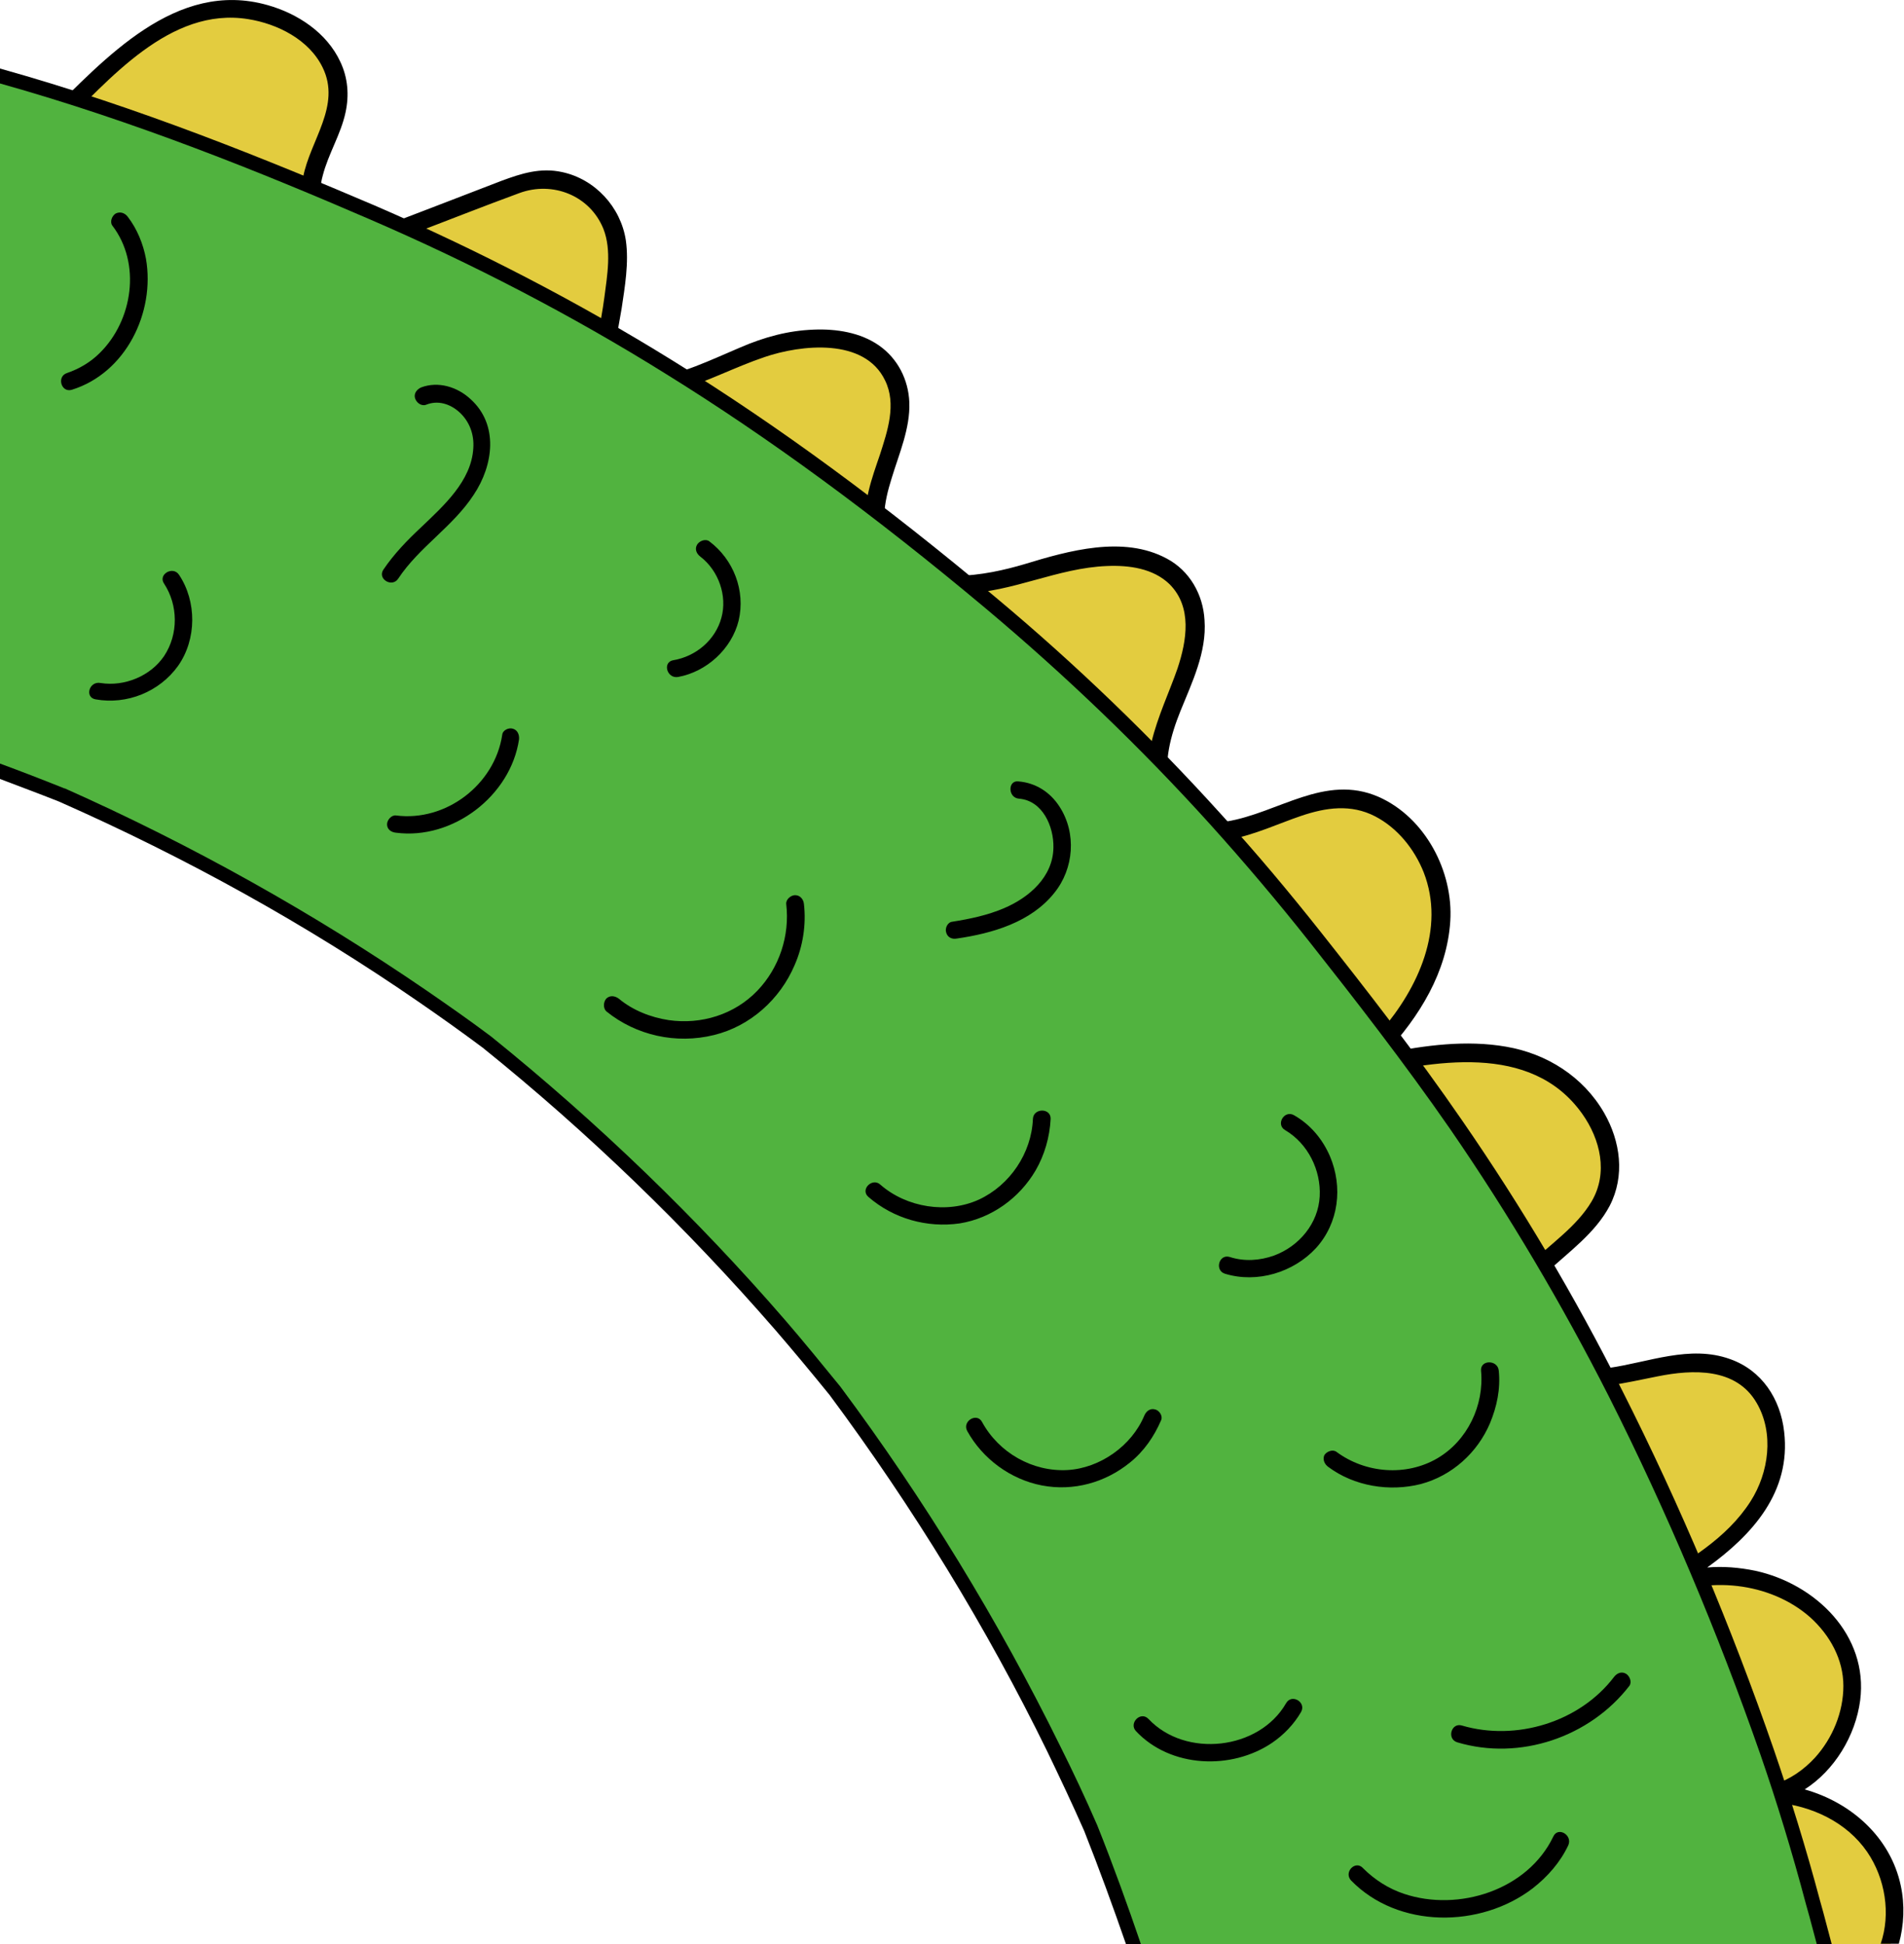
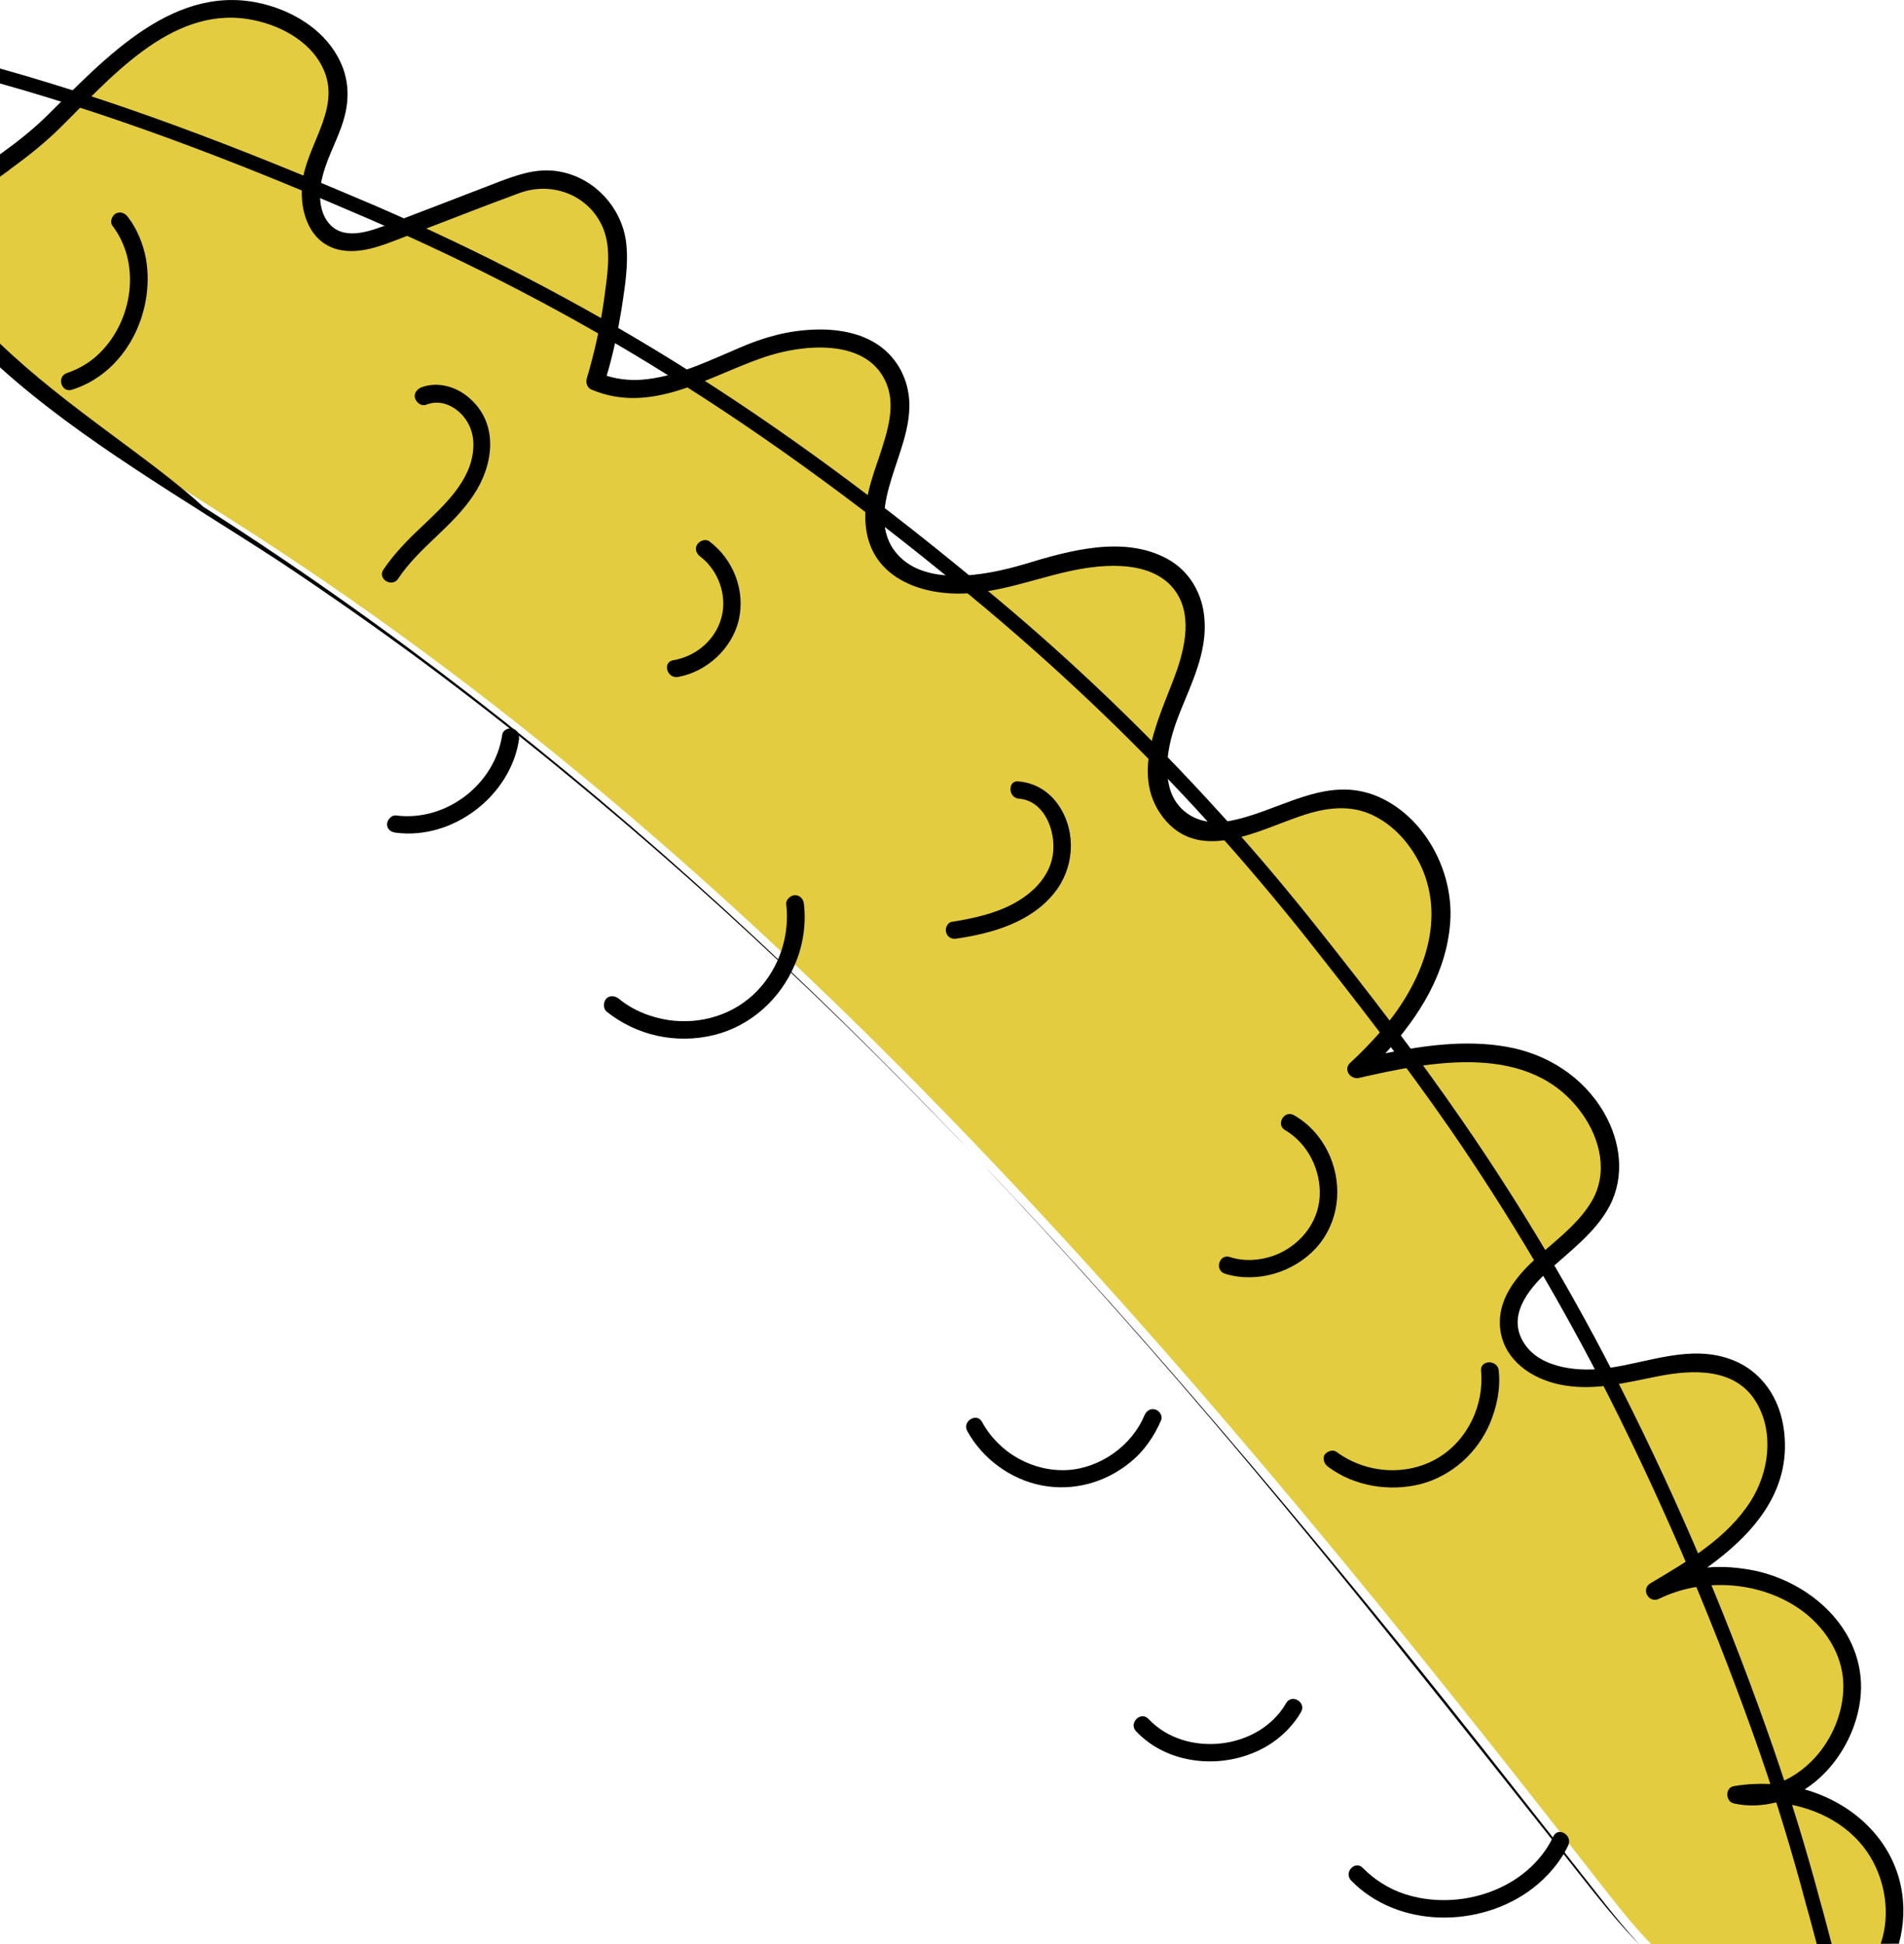
<svg xmlns="http://www.w3.org/2000/svg" version="1.1" id="Calque_1" x="0px" y="0px" viewBox="0 0 408.3 417" style="enable-background:new 0 0 408.3 417;" xml:space="preserve">
  <style type="text/css">
	.st0{fill:#E3CC3F;}
	.st1{fill:#51B33F;}
</style>
  <g>
    <path class="st0" d="M342.7,403.4c3.6,4.6,7.3,9.4,11.4,13.6h51.3c2.3-7.4,0.6-16.1-4.4-22.2c-4.9-6-12.4-9.4-20.1-10.1   c11.6-3.5,19.9-18.8,14.8-30.7c-6.3-14.7-26.6-19.9-40.9-12.7c8.7-5.1,17.9-10.7,22.9-19.5c5.1-8.8,4.2-21.9-4.5-27.1   c-7.8-4.7-17.8-1.3-26.7,0.4c-9,1.7-21-0.5-22.8-9.5c-2.3-11.6,14.2-17.4,19.7-27.9c5.8-11.2-3.3-25.5-15.2-29.8   c-11.9-4.3-25-1.5-37.3,1.3c9.3-8.6,17.5-19.6,18-32.3c0.6-12.6-9.2-26.2-21.9-25.7c-11.9,0.4-24.5,12-34,4.9   c-7-5.2-5.2-16.1-1.9-24.2c3.3-8.1,7.5-17.4,3.3-25c-5.9-10.7-21.8-8.1-33.4-4.3c-11.6,3.8-28,5.1-32.6-6.3   c-4.4-11,7.8-23.5,3.6-34.6c-4.2-10.9-20-10.7-30.8-6.2c-10.9,4.4-22.8,11.1-33.5,6.2c2.7-8.7,4.3-17.8,4.7-26.9   c0.5-11.3-10.7-19.5-21.3-15.5L83.6,49.9c-4.1,1.5-8.8,3.1-12.6,1c-4.7-2.6-5.2-9.4-3.6-14.5c1.6-5.2,4.7-10,5-15.4   C73.2,7.6,56.2-0.8,43.2,2.7c-12.9,3.5-22.4,14.2-32,23.6C7.4,30,3.6,33,0,35.6v40.6c16.2,15,35.6,26.2,54,38.1   C169,188.6,258.6,295.4,342.7,403.4z" />
    <g>
-       <path d="M60.2,120.6c10.2,6.8,20.2,13.8,30.1,21.1c19.7,14.6,38.7,30.2,57.1,46.5c18.3,16.3,36,33.3,53.1,50.9    c17.3,17.7,34,36,50.2,54.6c16.2,18.6,32,37.5,47.6,56.7c15.5,19.1,30.5,38.4,45.7,57.7c2.4,3,4.9,6.1,7.6,9h5.3    c-3.5-3.5-6.7-7.4-9.7-11.1c-29.4-37-58.4-74.2-89.3-109.9c-30.7-35.5-63-69.7-97.6-101.4c-34.7-31.7-71.7-60.7-111.4-86    C32,98.1,14.4,87.5,0,73.7v5.1c8.9,8,18.7,15,28.7,21.6C39.1,107.3,49.8,113.8,60.2,120.6z" />
+       <path d="M60.2,120.6c10.2,6.8,20.2,13.8,30.1,21.1c19.7,14.6,38.7,30.2,57.1,46.5c18.3,16.3,36,33.3,53.1,50.9    c17.3,17.7,34,36,50.2,54.6c16.2,18.6,32,37.5,47.6,56.7c15.5,19.1,30.5,38.4,45.7,57.7c2.4,3,4.9,6.1,7.6,9c-3.5-3.5-6.7-7.4-9.7-11.1c-29.4-37-58.4-74.2-89.3-109.9c-30.7-35.5-63-69.7-97.6-101.4c-34.7-31.7-71.7-60.7-111.4-86    C32,98.1,14.4,87.5,0,73.7v5.1c8.9,8,18.7,15,28.7,21.6C39.1,107.3,49.8,113.8,60.2,120.6z" />
      <path d="M12.6,27.7C23.3,17.2,36.4,1.4,53.2,4.1c6.3,1,13.1,4.4,16,10.4c4,8.2-2.7,15.6-4.2,23.5c-1.2,6.8,1.2,15.1,9.2,15.8    c4.7,0.4,9.3-1.8,13.6-3.4c7.9-3,15.7-6.1,23.6-9c7.1-2.6,15.1,0.5,18,7.7c1.8,4.6,0.8,10,0.2,14.7c-0.8,5.9-2.1,11.8-3.8,17.5    c-0.2,0.7,0.1,1.8,0.9,2.2c13,5.6,25.1-2.8,37.2-6.9c7.9-2.7,21.5-4.2,25.9,5c2.5,5.1,0.5,10.9-1.1,15.9c-1.7,5-3.7,10.3-3,15.7    c1.3,10.6,11.5,14.4,20.9,14.1c10.6-0.3,20.2-5.5,30.8-5.9c4.7-0.2,9.9,0.5,13.4,3.9c4.9,4.9,3.7,12.1,1.7,18.1    c-3.3,9.6-10.6,22.2-3.1,31.9c7.7,10,20.4,2.8,29.6-0.3c5.3-1.8,10.7-2.6,15.9,0.1c4.8,2.5,8.4,7,10.4,12    c4.7,12.1-1.2,24.8-9.1,34c-2.1,2.4-4.3,4.7-6.7,6.9c-1.5,1.4,0.1,3.6,1.9,3.2c15.7-3.6,36.9-7.8,47.9,7.7    c3.9,5.5,5.6,12.7,2,18.8c-3.2,5.4-8.7,9-13.1,13.3c-4,3.9-7.4,8.8-6.4,14.7c1.1,6.2,6.6,9.9,12.4,11.2c7.3,1.6,14.1-0.3,21.3-1.7    c7.5-1.5,16.8-1.9,21.2,5.7c3.8,6.5,2.6,15-1.3,21.1c-5.1,8-13.6,12.9-21.5,17.6c-2.1,1.3-0.3,4.4,1.9,3.3c10.2-5,23.8-3.6,32.4,4    c4.2,3.8,7.1,9,7.1,14.7c0,5.6-2.3,11.2-6.1,15.4c-2.4,2.6-5.4,4.7-8.7,5.7c-2.9-0.2-5.8-0.1-8.7,0.4c-1.9,0.3-1.8,3.3,0,3.7    c3.1,0.7,6.2,0.5,9-0.2c7.7,0.7,15.2,4.2,19.6,10.6c3.9,5.7,5.1,13.3,2.9,19.7h3.9c1.1-4,1.3-8.3,0.4-12.5    c-2.2-10.3-10.6-17.8-20.6-20.6c0,0,0,0,0,0c6.4-4.1,10.9-11.5,11.9-19.1c1.8-14-9.6-25-22.5-27.8c-3.4-0.7-6.9-1-10.3-0.7    c9.7-7,18-16.2,16.5-29.1c-0.8-7.1-4.8-13.2-11.6-15.6c-8.6-3.1-17.5,0.7-26,1.9c-5.9,0.9-14.5,0.3-18.1-5.2    c-3.8-5.7,0.6-11.4,4.8-15.3c4.7-4.4,10.4-8.4,13.5-14.3c3.3-6.4,2.3-13.8-1.2-19.9c-4.5-7.8-12.3-12.7-21-14.2    c-8.6-1.5-17.4-0.3-25.9,1.4c7.3-7.9,13.2-17.4,13.9-28.3c0.7-10.7-5.4-22.3-15.4-26.7c-11.5-5-21.5,3.5-32.6,5.3    c-5.5,0.9-10.7-1.7-12.2-7.3c-1.4-5.4,0.3-11.3,2.3-16.3c2.5-6.2,5.7-12.7,5.2-19.6c-0.3-5.5-3.2-10.6-8.1-13.2    c-9.3-5-21-1.7-30.5,1.2c-8.1,2.4-21.9,5.2-27.9-2.9c-3.4-4.6-2.2-10.4-0.6-15.5c1.6-5.3,4-10.7,3.8-16.3    c-0.2-4.9-2.5-9.4-6.5-12.2c-4-2.8-9.2-3.6-14-3.4c-5.5,0.2-10.6,1.6-15.7,3.8c-6.4,2.7-12.8,5.9-19.8,6.8c-3,0.4-6,0.2-8.9-0.7    c1.4-4.7,2.4-9.5,3.2-14.4c0.7-4.7,1.6-9.9,0.9-14.7c-1.1-7.1-6.6-13.1-13.7-14.6c-4.6-1-8.7,0.3-13,1.9    c-4.9,1.9-9.9,3.8-14.8,5.7c-3.1,1.2-6.3,2.4-9.4,3.6c-3.7,1.4-9.1,3.5-12.4,0.2c-2.7-2.7-2.6-7.3-1.7-10.6    c1.2-4.7,3.9-8.9,4.9-13.6c0.8-3.7,0.5-7.4-1.1-10.8C70.1,7,63.8,2.9,57.4,1.1C37.7-4.5,22.5,12.6,9.9,25c-3.1,3-6.4,5.6-9.9,8.1    v4.8c0.8-0.6,1.6-1.1,2.3-1.7C5.9,33.6,9.4,30.8,12.6,27.7z" />
    </g>
-     <path class="st1" d="M90.6,213.6c4.7,3.2,9.3,6.5,13.8,9.9c22.8,18.3,43.8,38.7,63,60.7c4,4.6,7.9,9.3,11.7,14   c17.9,24.1,33.6,49.8,46.9,76.7c2.8,5.6,5.4,11.3,8,17.1c3.3,8.2,6.4,16.6,9.2,25h148c-0.8-3-1.6-5.9-2.4-8.9   c-2.9-10.9-6.2-21.6-9.9-32.3c-9.1-26.3-20-52.2-32.5-77c-10-19.9-21.5-39.1-34.1-57.5c-9.5-13.8-19.8-27.1-30.2-40.3   c-6.8-8.6-13.9-17.1-21.3-25.2c-15-16.5-31-32.1-48.1-46.4c-21.8-18.3-44.7-35.6-68.9-50.6c-20.4-12.7-41.8-23.8-63.9-33.3   C53.6,34.3,27.4,24,0,16.3v149c4.5,1.7,9,3.4,13.4,5.2C40.4,182.5,66.3,196.9,90.6,213.6z" />
    <g>
      <path d="M142.8,80.2c22.1,13.7,44.6,30.2,68.7,50.4c16.9,14.2,33.1,29.7,48,46.2c7.3,8.1,14.5,16.6,21.3,25.2    c9.4,11.9,20.3,25.9,30.2,40.2c12.6,18.3,24,37.6,34,57.3c12.5,24.8,23.4,50.7,32.5,76.8c3.5,10.1,6.8,20.9,9.8,32.2l0.7,2.5    c0.5,2,1.1,4,1.6,6h3.2c-0.6-2.3-1.2-4.5-1.8-6.8l-0.7-2.5c-3-11.3-6.4-22.2-9.9-32.4c-9.1-26.3-20-52.3-32.6-77.2    c-10-19.9-21.5-39.3-34.2-57.7c-9.9-14.4-20.8-28.4-30.3-40.4c-6.8-8.6-14-17.2-21.4-25.3c-15-16.6-31.3-32.3-48.3-46.5    c-24.2-20.3-46.8-36.9-69.1-50.7c-20.3-12.6-41.9-23.8-64.1-33.4C57.2,34.2,29.7,23,0,14.7v3.2C29.2,26.1,56.3,37.1,79.2,47    C101.2,56.5,122.6,67.6,142.8,80.2z" />
-       <path d="M89.8,214.9c4.5,3.1,9,6.3,13.7,9.8c22.6,18.2,43.7,38.6,62.8,60.6c3.8,4.4,7.7,9.1,11.6,13.9    c17.9,24.1,33.7,49.9,46.7,76.5c2.6,5.4,5.3,11.1,7.9,17c3.2,8.1,6.2,16.3,9,24.4h3.2c-2.9-8.5-6-17.1-9.4-25.6    c-2.6-6-5.3-11.7-8-17.1c-13.2-26.8-29-52.7-47.1-77c-4-4.9-7.9-9.7-11.7-14.1c-19.1-22.1-40.4-42.6-63.2-61    c-4.8-3.6-9.4-6.8-13.9-9.9c-24.1-16.5-50.1-31.1-77.5-43.3l-0.1,0c-4.7-1.9-9.4-3.7-14-5.4v3.3c4.2,1.6,8.5,3.2,12.8,4.9    C40,184,65.9,198.4,89.8,214.9z" />
    </g>
  </g>
  <path d="M24.1,48.4c6.2,8.1,4.4,20.3-2.7,27.3c-2,2-4.4,3.4-7,4.3c-2.3,0.7-1.3,4.3,1,3.6C27,80,33.3,67,31.3,55.5  c-0.6-3.2-1.9-6.4-3.9-9c-0.6-0.8-1.6-1.2-2.6-0.7C24,46.3,23.5,47.6,24.1,48.4L24.1,48.4z" />
-   <path d="M20.5,150c6.7,1.2,13.7-1.6,17.7-7.2c4-5.7,4-13.8,0.2-19.5c-1.3-2-4.6-0.1-3.2,1.9c3,4.6,3.1,10.8,0,15.5  c-2.9,4.3-8.5,6.6-13.6,5.8C19.1,146,18.1,149.6,20.5,150L20.5,150z" />
  <path d="M91.4,86.8c2.5-1,5.1-0.2,7.1,1.6c2.2,2,3.2,4.8,3,7.7c-0.4,7.1-6.4,12.4-11.2,17c-3,2.8-5.8,5.7-8.1,9.1  c-1.3,2,1.9,3.9,3.2,1.9c4.5-6.8,11.7-11.1,16.2-18c4.2-6.3,5.4-15-0.7-20.5c-2.8-2.6-6.9-3.9-10.6-2.5c-0.9,0.4-1.6,1.3-1.3,2.3  C89.3,86.4,90.4,87.2,91.4,86.8L91.4,86.8z" />
  <path d="M84.9,178.6c12.2,1.6,24.6-7.9,26.4-20c0.1-1-0.3-2-1.3-2.3c-0.9-0.3-2.2,0.3-2.3,1.3c-1.6,10.7-12.1,18.7-22.8,17.3  c-1-0.1-1.9,1-1.9,1.9C83,177.9,83.9,178.5,84.9,178.6L84.9,178.6z" />
  <path d="M150.2,119.4c3.9,3,5.8,8.4,4.5,13.1c-1.3,4.8-5.5,8.3-10.3,9.1c-2.4,0.4-1.4,4,1,3.6c6.1-1.1,11.5-6,13-12.1  c1.5-6.4-1.1-13.1-6.3-17c-0.8-0.6-2.1-0.1-2.6,0.7C148.9,117.8,149.4,118.8,150.2,119.4L150.2,119.4z" />
  <path d="M130,216.9c6.4,5.2,15,7.1,23.1,5.1c7.8-1.9,14.2-7.7,17.3-15c1.8-4.1,2.5-8.7,2-13.1c-0.1-1-0.8-1.9-1.9-1.9  c-0.9,0-2,0.9-1.9,1.9c0.8,6.8-1.5,13.7-6.2,18.6c-4.9,5.1-12,7.3-19,6.3c-3.9-0.6-7.7-2.1-10.7-4.6c-0.8-0.6-1.9-0.8-2.7,0  C129.4,214.9,129.3,216.2,130,216.9L130,216.9z" />
  <path d="M218.5,171.3c5.1,0.4,7.5,6,7.4,10.5c-0.1,6.3-5.2,10.7-10.6,13c-3.5,1.5-7.3,2.3-11.1,2.9c-1,0.1-1.6,1.4-1.3,2.3  c0.3,1.1,1.3,1.5,2.3,1.3c7.6-1.1,15.9-3.5,20.9-9.8c4.2-5.2,4.8-12.8,1.1-18.5c-2-3.1-5.1-5.1-8.8-5.4  C216.1,167.3,216.1,171.1,218.5,171.3L218.5,171.3z" />
-   <path d="M186.2,256.7c5.4,4.7,12.6,6.7,19.6,5.7c6.8-1.1,12.8-5.4,16.3-11.4c1.9-3.3,3-7.1,3.2-11c0.1-2.4-3.7-2.4-3.8,0  c-0.3,7.3-4.9,14.2-11.6,17.3c-6.8,3.1-15.5,1.7-21.1-3.2C187.1,252.5,184.4,255.1,186.2,256.7L186.2,256.7z" />
  <path d="M275.6,242.4c4.9,2.9,7.7,8.6,7.4,14.2c-0.3,5.8-4.4,10.7-9.8,12.7c-3.1,1.1-6.4,1.3-9.5,0.3c-2.3-0.7-3.3,2.9-1,3.6  c6.9,2.1,14.7-0.3,19.5-5.5c4.9-5.4,5.8-13.1,3-19.7c-1.6-3.7-4.2-6.8-7.7-8.8C275.4,238,273.5,241.2,275.6,242.4L275.6,242.4z" />
  <path d="M207.4,306.9c3.3,6,9.3,10.4,16,11.7c6.8,1.3,13.6-0.6,18.9-4.9c3-2.4,5.2-5.6,6.7-9.1c0.4-0.9-0.4-2.1-1.3-2.3  c-1.1-0.3-1.9,0.4-2.3,1.3c-2.7,6.5-9.5,11.3-16.5,11.7c-7.5,0.4-14.7-3.7-18.3-10.3C209.5,302.9,206.3,304.8,207.4,306.9  L207.4,306.9z" />
  <path d="M284.8,314.6c5.6,4.2,13.2,5.4,19.9,3.7c6.7-1.8,12.1-6.7,14.8-13c1.5-3.6,2.3-7.4,1.9-11.3c-0.2-2.4-4-2.4-3.8,0  c0.7,7.4-2.9,15-9.4,18.8c-6.7,3.9-15.4,3.2-21.6-1.4c-0.8-0.6-2.1-0.1-2.6,0.7C283.6,313,284,314,284.8,314.6L284.8,314.6z" />
  <path d="M243.6,371.3c7.4,7.9,20.5,8.4,29.2,2.5c2.5-1.7,4.7-4,6.2-6.6c1.2-2.1-2-4-3.2-1.9c-5.8,10.1-21.6,11.8-29.5,3.4  C244.6,366.9,242,369.6,243.6,371.3L243.6,371.3z" />
-   <path d="M312.5,373.7c13.4,4,28.4-1.1,36.9-12.1c0.6-0.8,0.1-2.1-0.7-2.6c-1-0.6-2-0.1-2.6,0.7c-7.4,9.7-21,13.8-32.6,10.4  C311.2,369.4,310.2,373,312.5,373.7L312.5,373.7z" />
  <path d="M289.7,403.3c10.1,10.4,27.8,10.3,39,1.7c3.2-2.5,5.9-5.6,7.6-9.2c1-2.2-2.2-4.1-3.2-1.9c-5.5,11.5-20.3,16.2-32,12.3  c-3.3-1.1-6.3-3-8.8-5.5C290.7,398.9,288.1,401.5,289.7,403.3L289.7,403.3z" />
</svg>